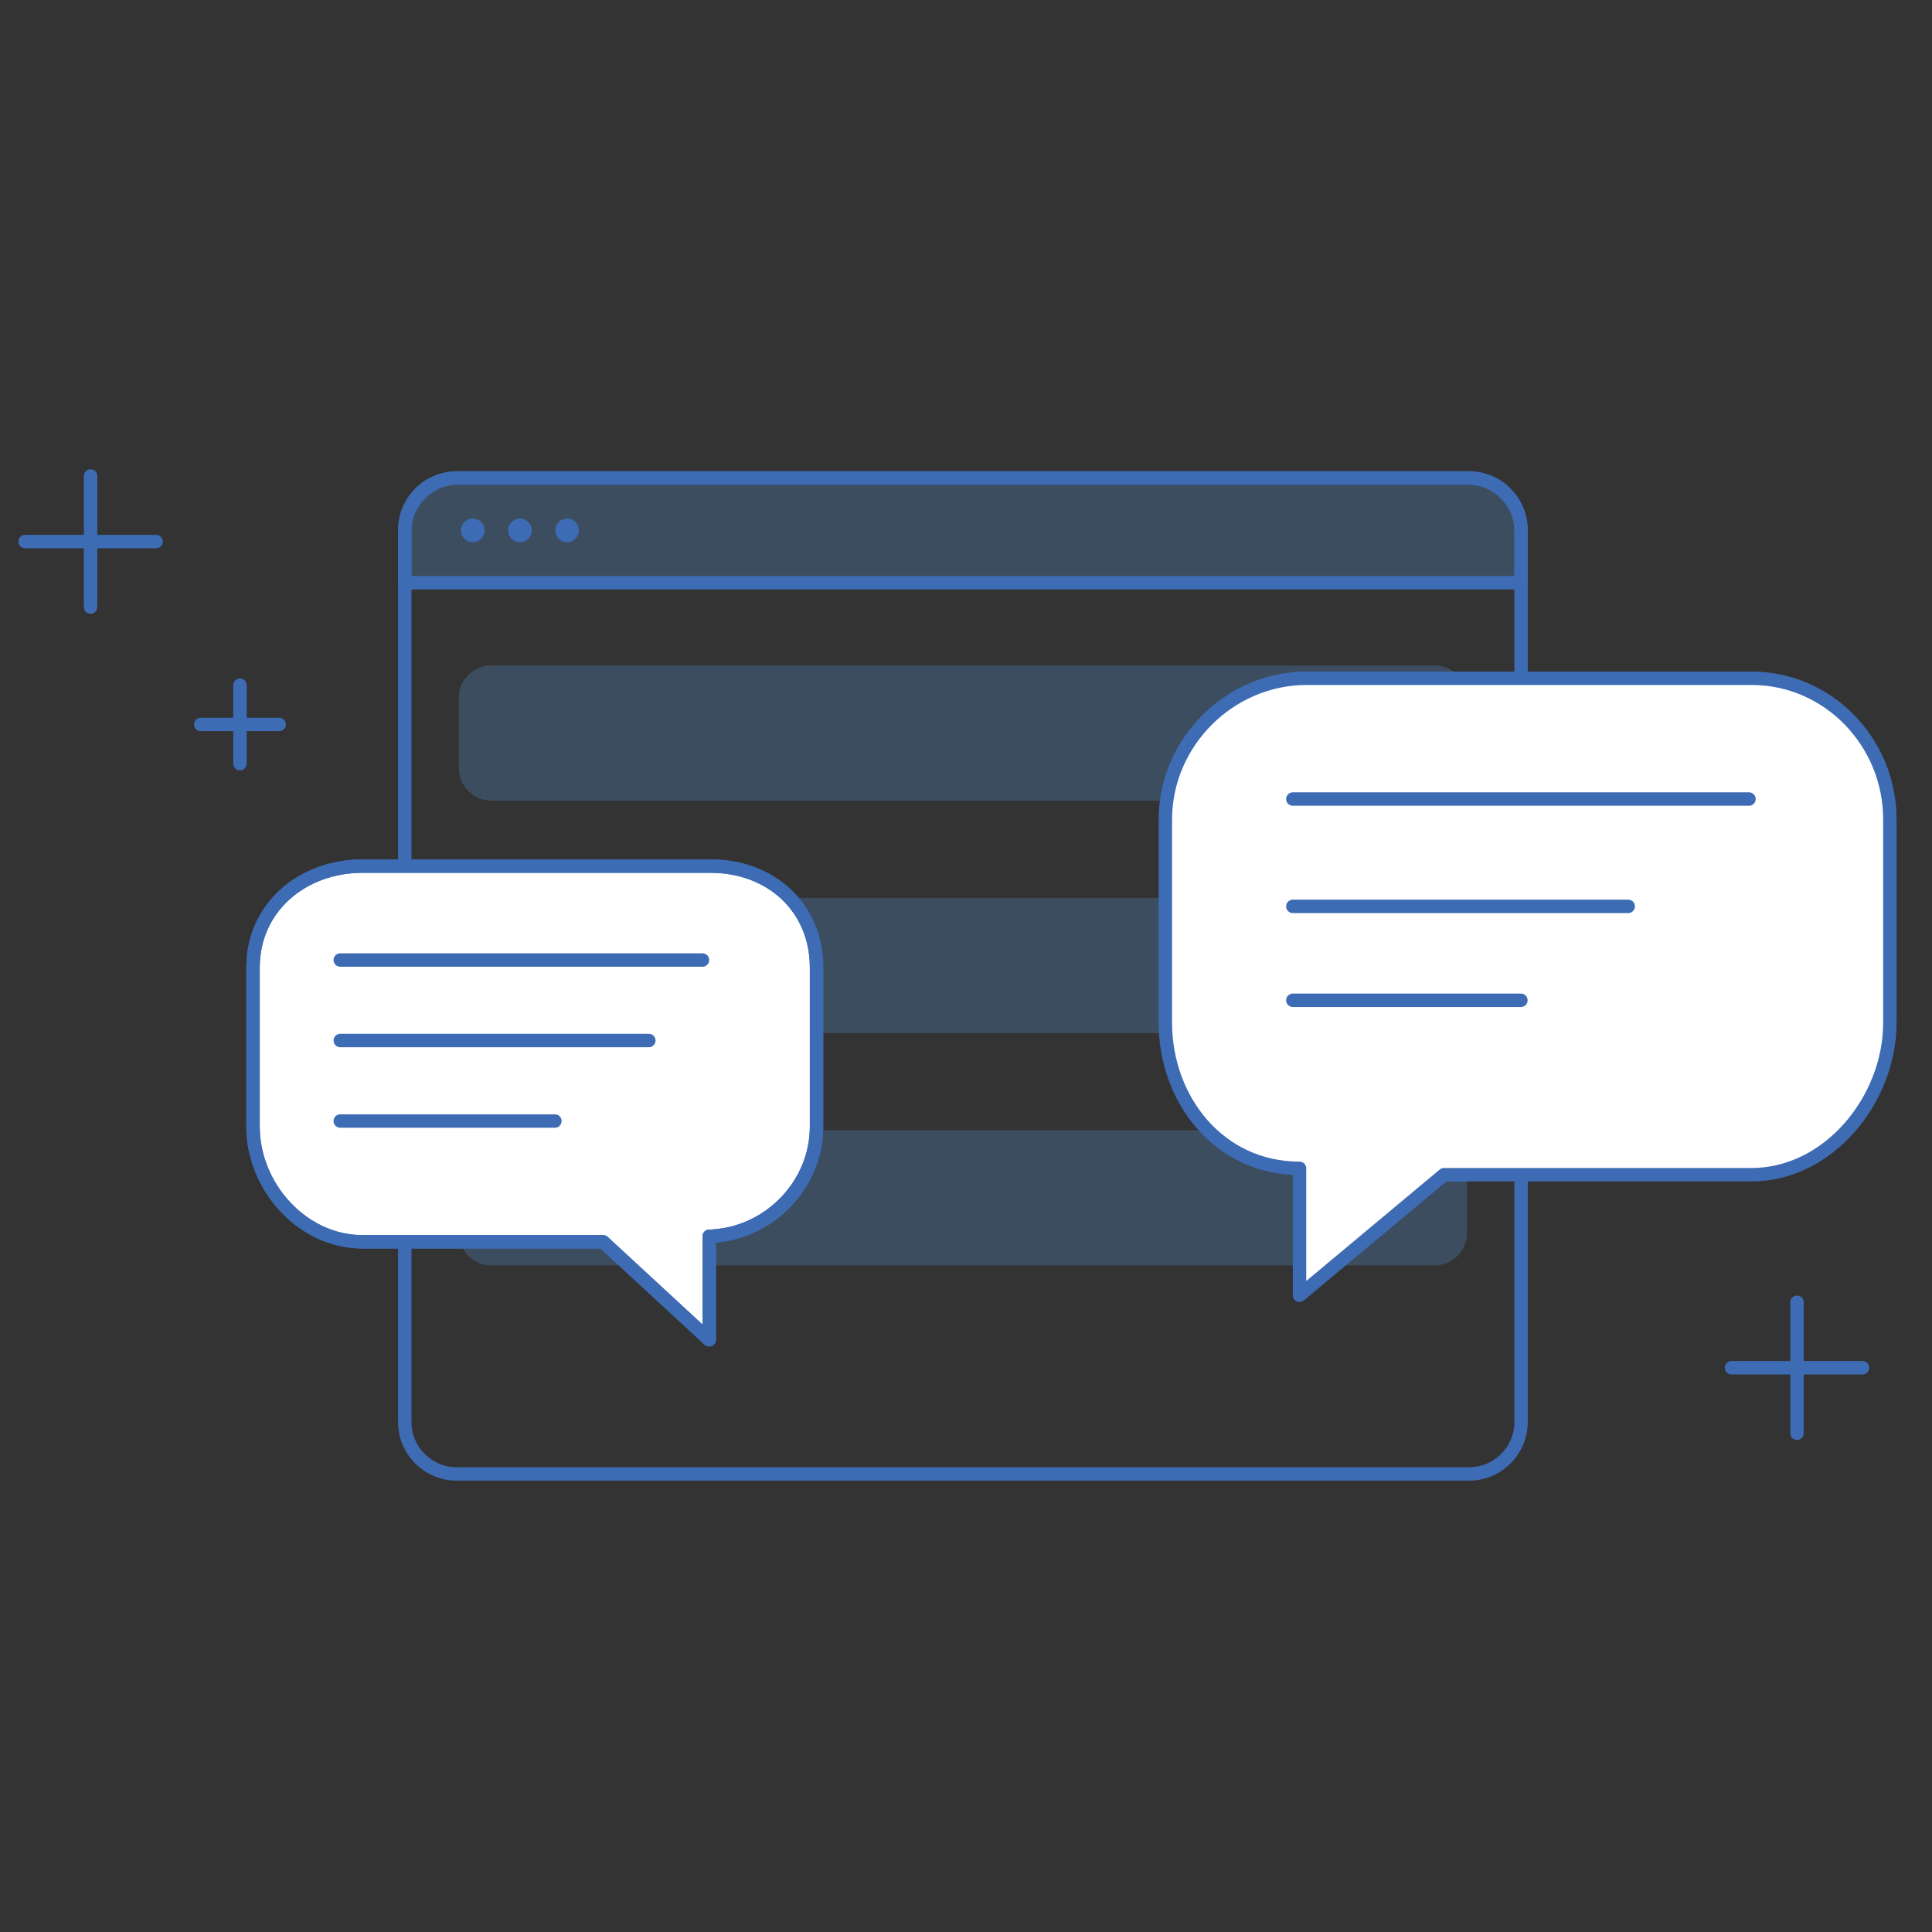
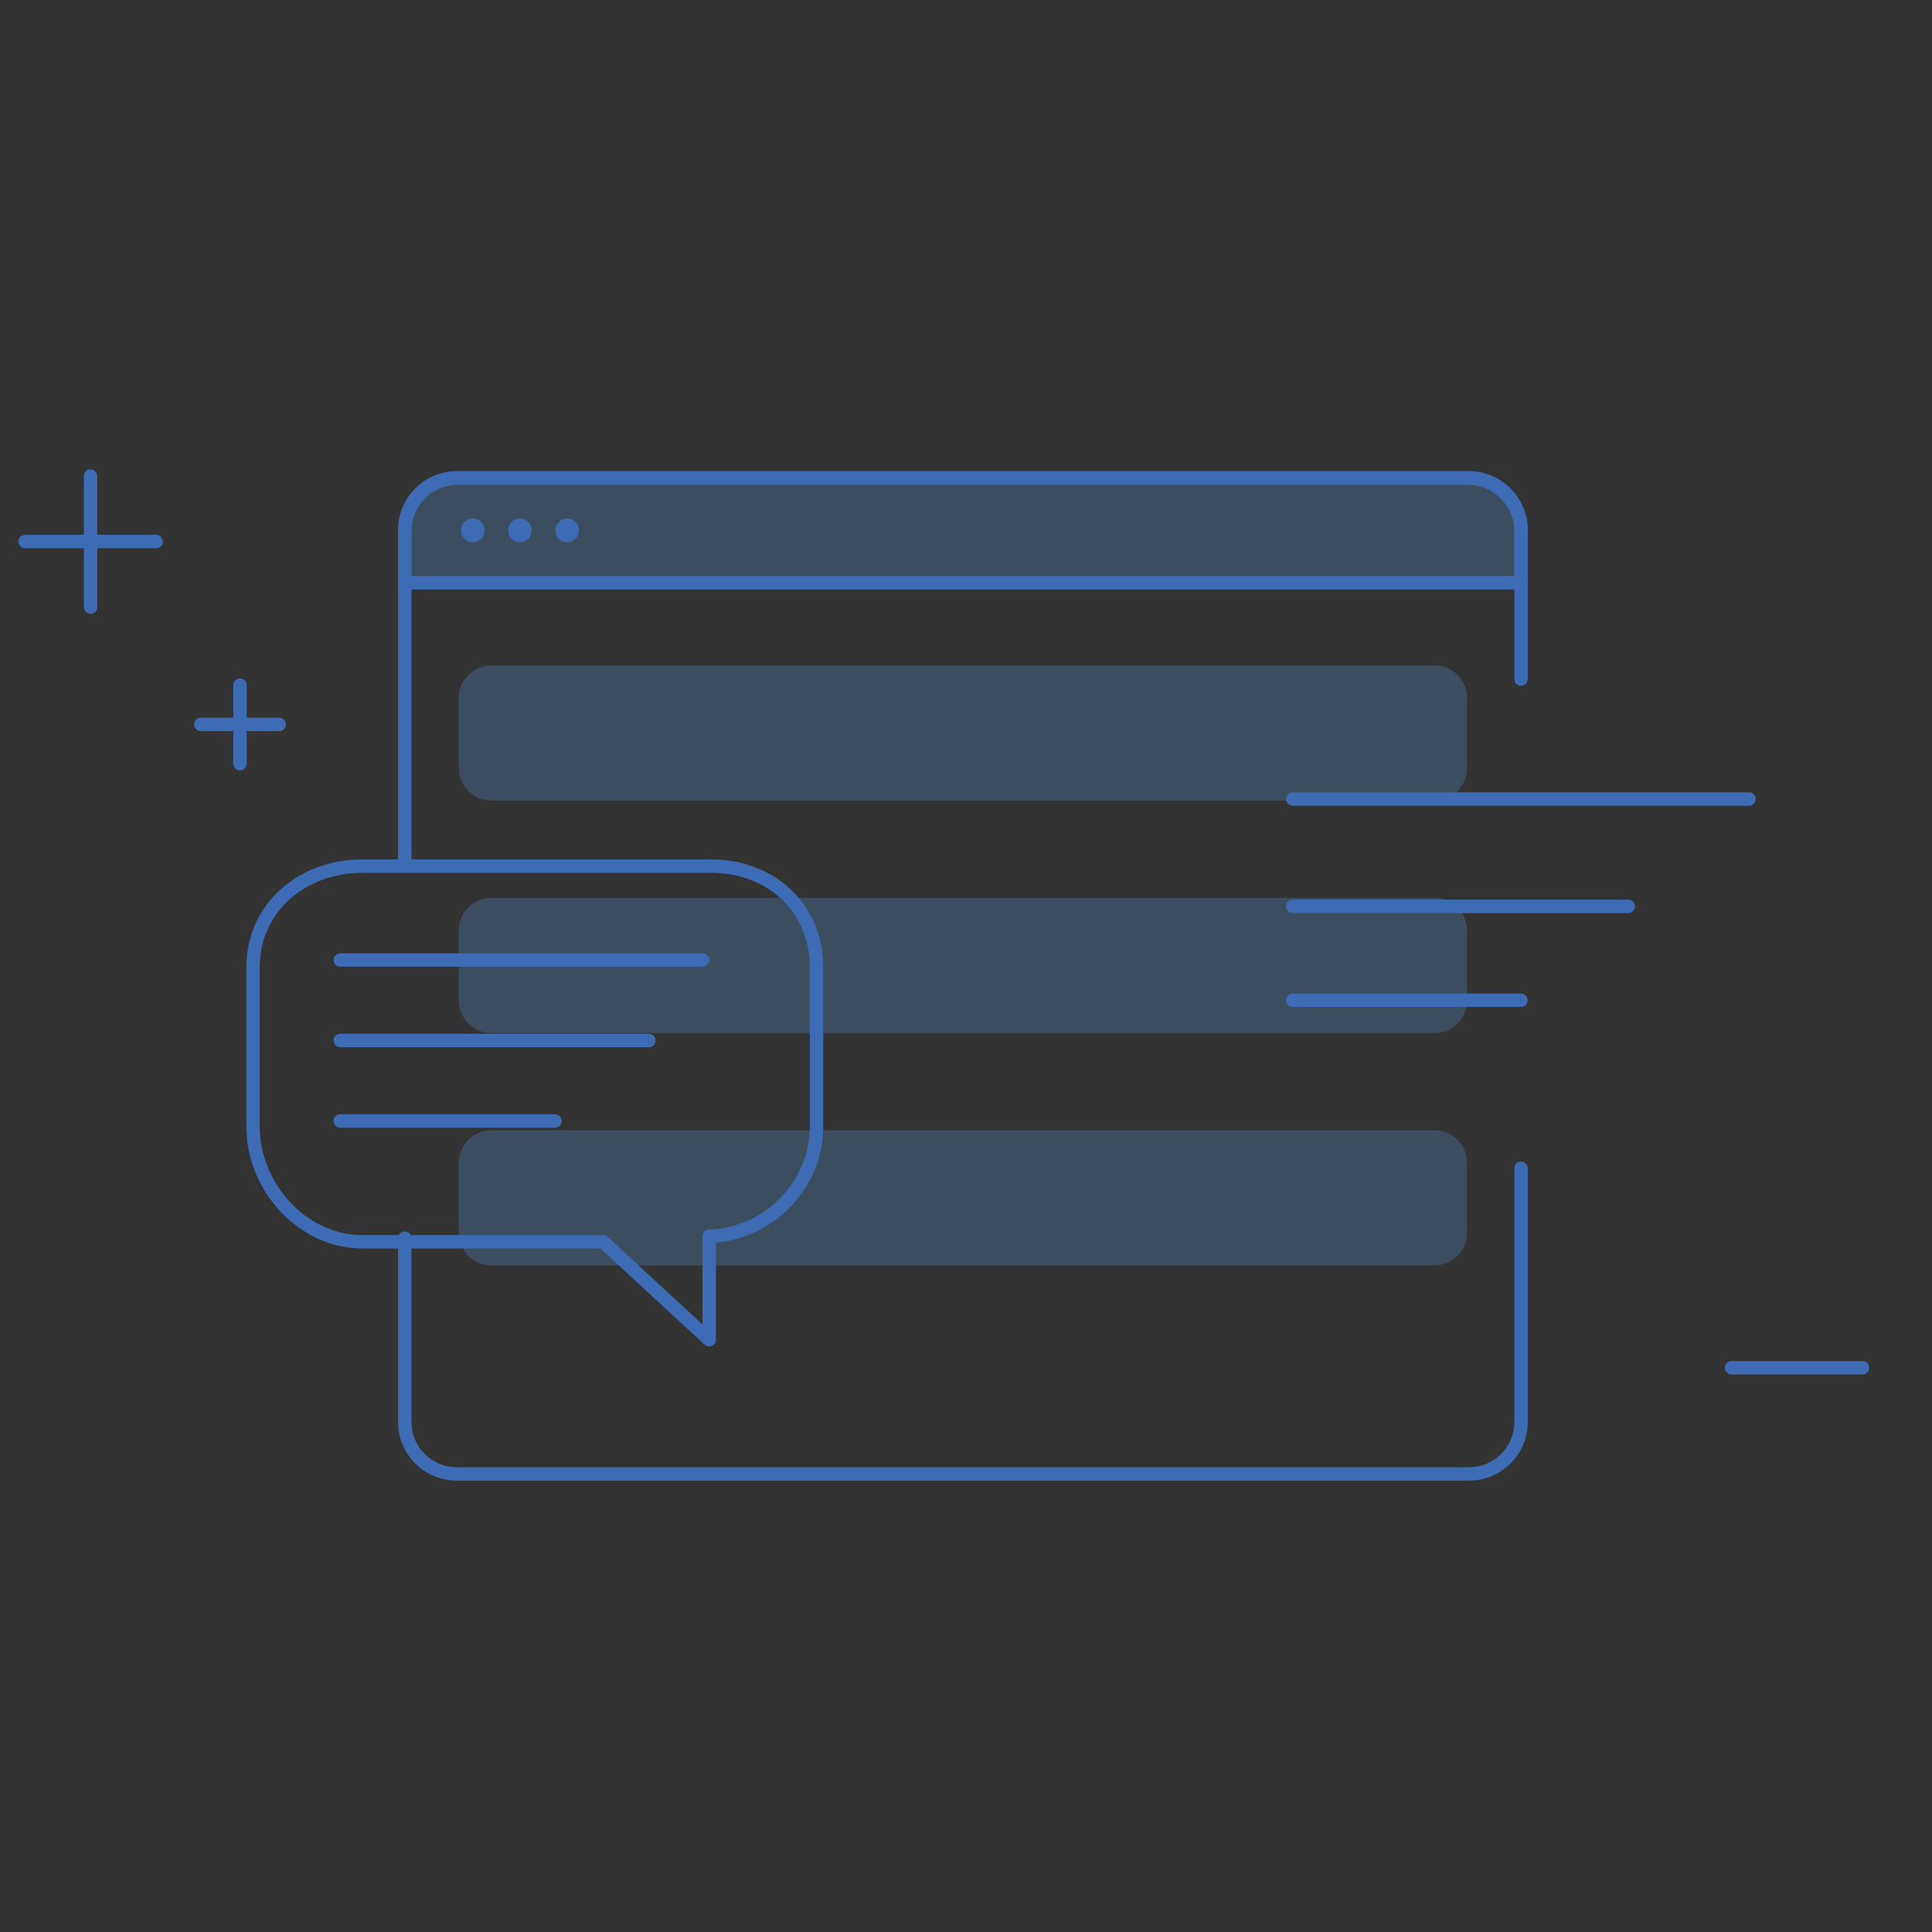
<svg xmlns="http://www.w3.org/2000/svg" enable-background="new 0 0 144 144" id="Layer_1" version="1.1" viewBox="0 0 144 144" xml:space="preserve">
  <rect x="0" y="0" width="144" height="144" fill="#333333" stroke="none" />
  <g>
    <path d="M30.169,64.158   V39.488c0-2.126,1.739-3.865,3.865-3.865h75.472c2.126,0,3.865,1.739,3.865,3.865v11.125" fill="none" stroke="#3D6CB4" stroke-linecap="round" stroke-linejoin="round" stroke-miterlimit="10" />
    <path d="M113.371,87.08   v18.913c0,2.126-1.739,3.865-3.865,3.865H34.034c-2.126,0-3.865-1.739-3.865-3.865V92.289" fill="none" stroke="#3D6CB4" stroke-linecap="round" stroke-linejoin="round" stroke-miterlimit="10" />
    <path d="M30.169,43.436V39.6c0-2.187,1.789-3.977,3.977-3.977h75.25c2.187,0,3.977,1.789,3.977,3.977   v3.836H30.169z" fill="#528AC8" opacity="0.3" />
    <path d="M30.169,43.436V39.6   c0-2.187,1.789-3.977,3.977-3.977h75.25c2.187,0,3.977,1.789,3.977,3.977v3.836H30.169z" fill="none" stroke="#3D6CB4" stroke-linecap="round" stroke-linejoin="round" stroke-miterlimit="10" />
    <circle cx="35.238" cy="39.53" fill="#3D6CB4" r="0.88" />
    <circle cx="38.754" cy="39.53" fill="#3D6CB4" r="0.88" />
    <path d="M106.926,59.673H36.614c-1.329,0-2.417-1.088-2.417-2.417v-5.238   c0-1.329,1.088-2.417,2.417-2.417h70.311c1.329,0,2.417,1.088,2.417,2.417v5.238C109.342,58.585,108.255,59.673,106.926,59.673z" fill="#528AC8" opacity="0.3" />
    <path d="M106.926,76.994H36.614c-1.329,0-2.417-1.088-2.417-2.417v-5.238   c0-1.329,1.088-2.417,2.417-2.417h70.311c1.329,0,2.417,1.087,2.417,2.417v5.238C109.342,75.907,108.255,76.994,106.926,76.994z" fill="#528AC8" opacity="0.3" />
    <path d="M106.926,94.316H36.614c-1.329,0-2.417-1.088-2.417-2.417v-5.238   c0-1.329,1.088-2.417,2.417-2.417h70.311c1.329,0,2.417,1.088,2.417,2.417V91.9C109.342,93.229,108.255,94.316,106.926,94.316z" fill="#528AC8" opacity="0.3" />
    <circle cx="42.27" cy="39.53" fill="#3D6CB4" r="0.88" />
-     <path d="M130.558,50.555   H97.374c-5.731,0-10.514,4.785-10.514,10.515v15.158c0,5.731,4,10.852,10,10.852l0,0v9.465l10.769-8.99h22.929   c5.731,0,10.302-5.597,10.302-11.327V61.07C140.86,55.34,136.289,50.555,130.558,50.555z" fill="#FFFFFF" stroke="#3D6CB4" stroke-linecap="round" stroke-linejoin="round" stroke-miterlimit="10" />
-     <path d="M27.017,64.555   h25.952c4.482,0,7.891,3.079,7.891,7.561V83.97c0,4.291-3.451,7.859-7.648,8.155c0.001,0.02-0.352,0.02-0.352,0.02v7.714   l-7.912-7.304H27.017c-4.482,0-8.157-4.103-8.157-8.585V72.116C18.86,67.634,22.535,64.555,27.017,64.555z" fill="#FFFFFF" stroke="#3D6CB4" stroke-linecap="round" stroke-linejoin="round" stroke-miterlimit="10" />
    <path d="M27.017,64.555   h25.952c4.482,0,7.891,3.079,7.891,7.561V83.97c0,4.291-3.451,7.859-7.648,8.155c0.001,0.02-0.352,0.02-0.352,0.02v7.714   l-7.912-7.304H27.017c-4.482,0-8.157-4.103-8.157-8.585V72.116C18.86,67.634,22.535,64.555,27.017,64.555z" fill="none" stroke="#3D6CB4" stroke-linecap="round" stroke-linejoin="round" stroke-miterlimit="10" />
    <line fill="#FFFFFF" stroke="#3D6CB4" stroke-linecap="round" stroke-linejoin="round" stroke-miterlimit="10" x1="25.36" x2="52.36" y1="71.555" y2="71.555" />
    <line fill="#FFFFFF" stroke="#3D6CB4" stroke-linecap="round" stroke-linejoin="round" stroke-miterlimit="10" x1="25.36" x2="48.36" y1="77.555" y2="77.555" />
    <line fill="#FFFFFF" stroke="#3D6CB4" stroke-linecap="round" stroke-linejoin="round" stroke-miterlimit="10" x1="25.36" x2="41.36" y1="83.555" y2="83.555" />
    <line fill="#FFFFFF" stroke="#3D6CB4" stroke-linecap="round" stroke-linejoin="round" stroke-miterlimit="10" x1="96.36" x2="130.36" y1="59.555" y2="59.555" />
    <line fill="#FFFFFF" stroke="#3D6CB4" stroke-linecap="round" stroke-linejoin="round" stroke-miterlimit="10" x1="96.36" x2="121.36" y1="67.555" y2="67.555" />
    <line fill="#FFFFFF" stroke="#3D6CB4" stroke-linecap="round" stroke-linejoin="round" stroke-miterlimit="10" x1="96.36" x2="113.36" y1="74.555" y2="74.555" />
    <g>
      <line fill="none" stroke="#3D6CB4" stroke-linecap="round" stroke-linejoin="round" stroke-miterlimit="10" x1="6.751" x2="6.751" y1="35.481" y2="45.248" />
      <line fill="none" stroke="#3D6CB4" stroke-linecap="round" stroke-linejoin="round" stroke-miterlimit="10" x1="1.868" x2="11.635" y1="40.364" y2="40.364" />
    </g>
    <g>
      <line fill="none" stroke="#3D6CB4" stroke-linecap="round" stroke-linejoin="round" stroke-miterlimit="10" x1="17.886" x2="17.886" y1="51.071" y2="56.918" />
      <line fill="none" stroke="#3D6CB4" stroke-linecap="round" stroke-linejoin="round" stroke-miterlimit="10" x1="14.963" x2="20.81" y1="53.995" y2="53.995" />
    </g>
    <g>
-       <line fill="none" stroke="#3D6CB4" stroke-linecap="round" stroke-linejoin="round" stroke-miterlimit="10" x1="133.937" x2="133.937" y1="97.06" y2="106.827" />
      <line fill="none" stroke="#3D6CB4" stroke-linecap="round" stroke-linejoin="round" stroke-miterlimit="10" x1="129.054" x2="138.821" y1="101.943" y2="101.943" />
    </g>
  </g>
  <g />
  <g />
  <g />
  <g />
  <g />
  <g />
</svg>